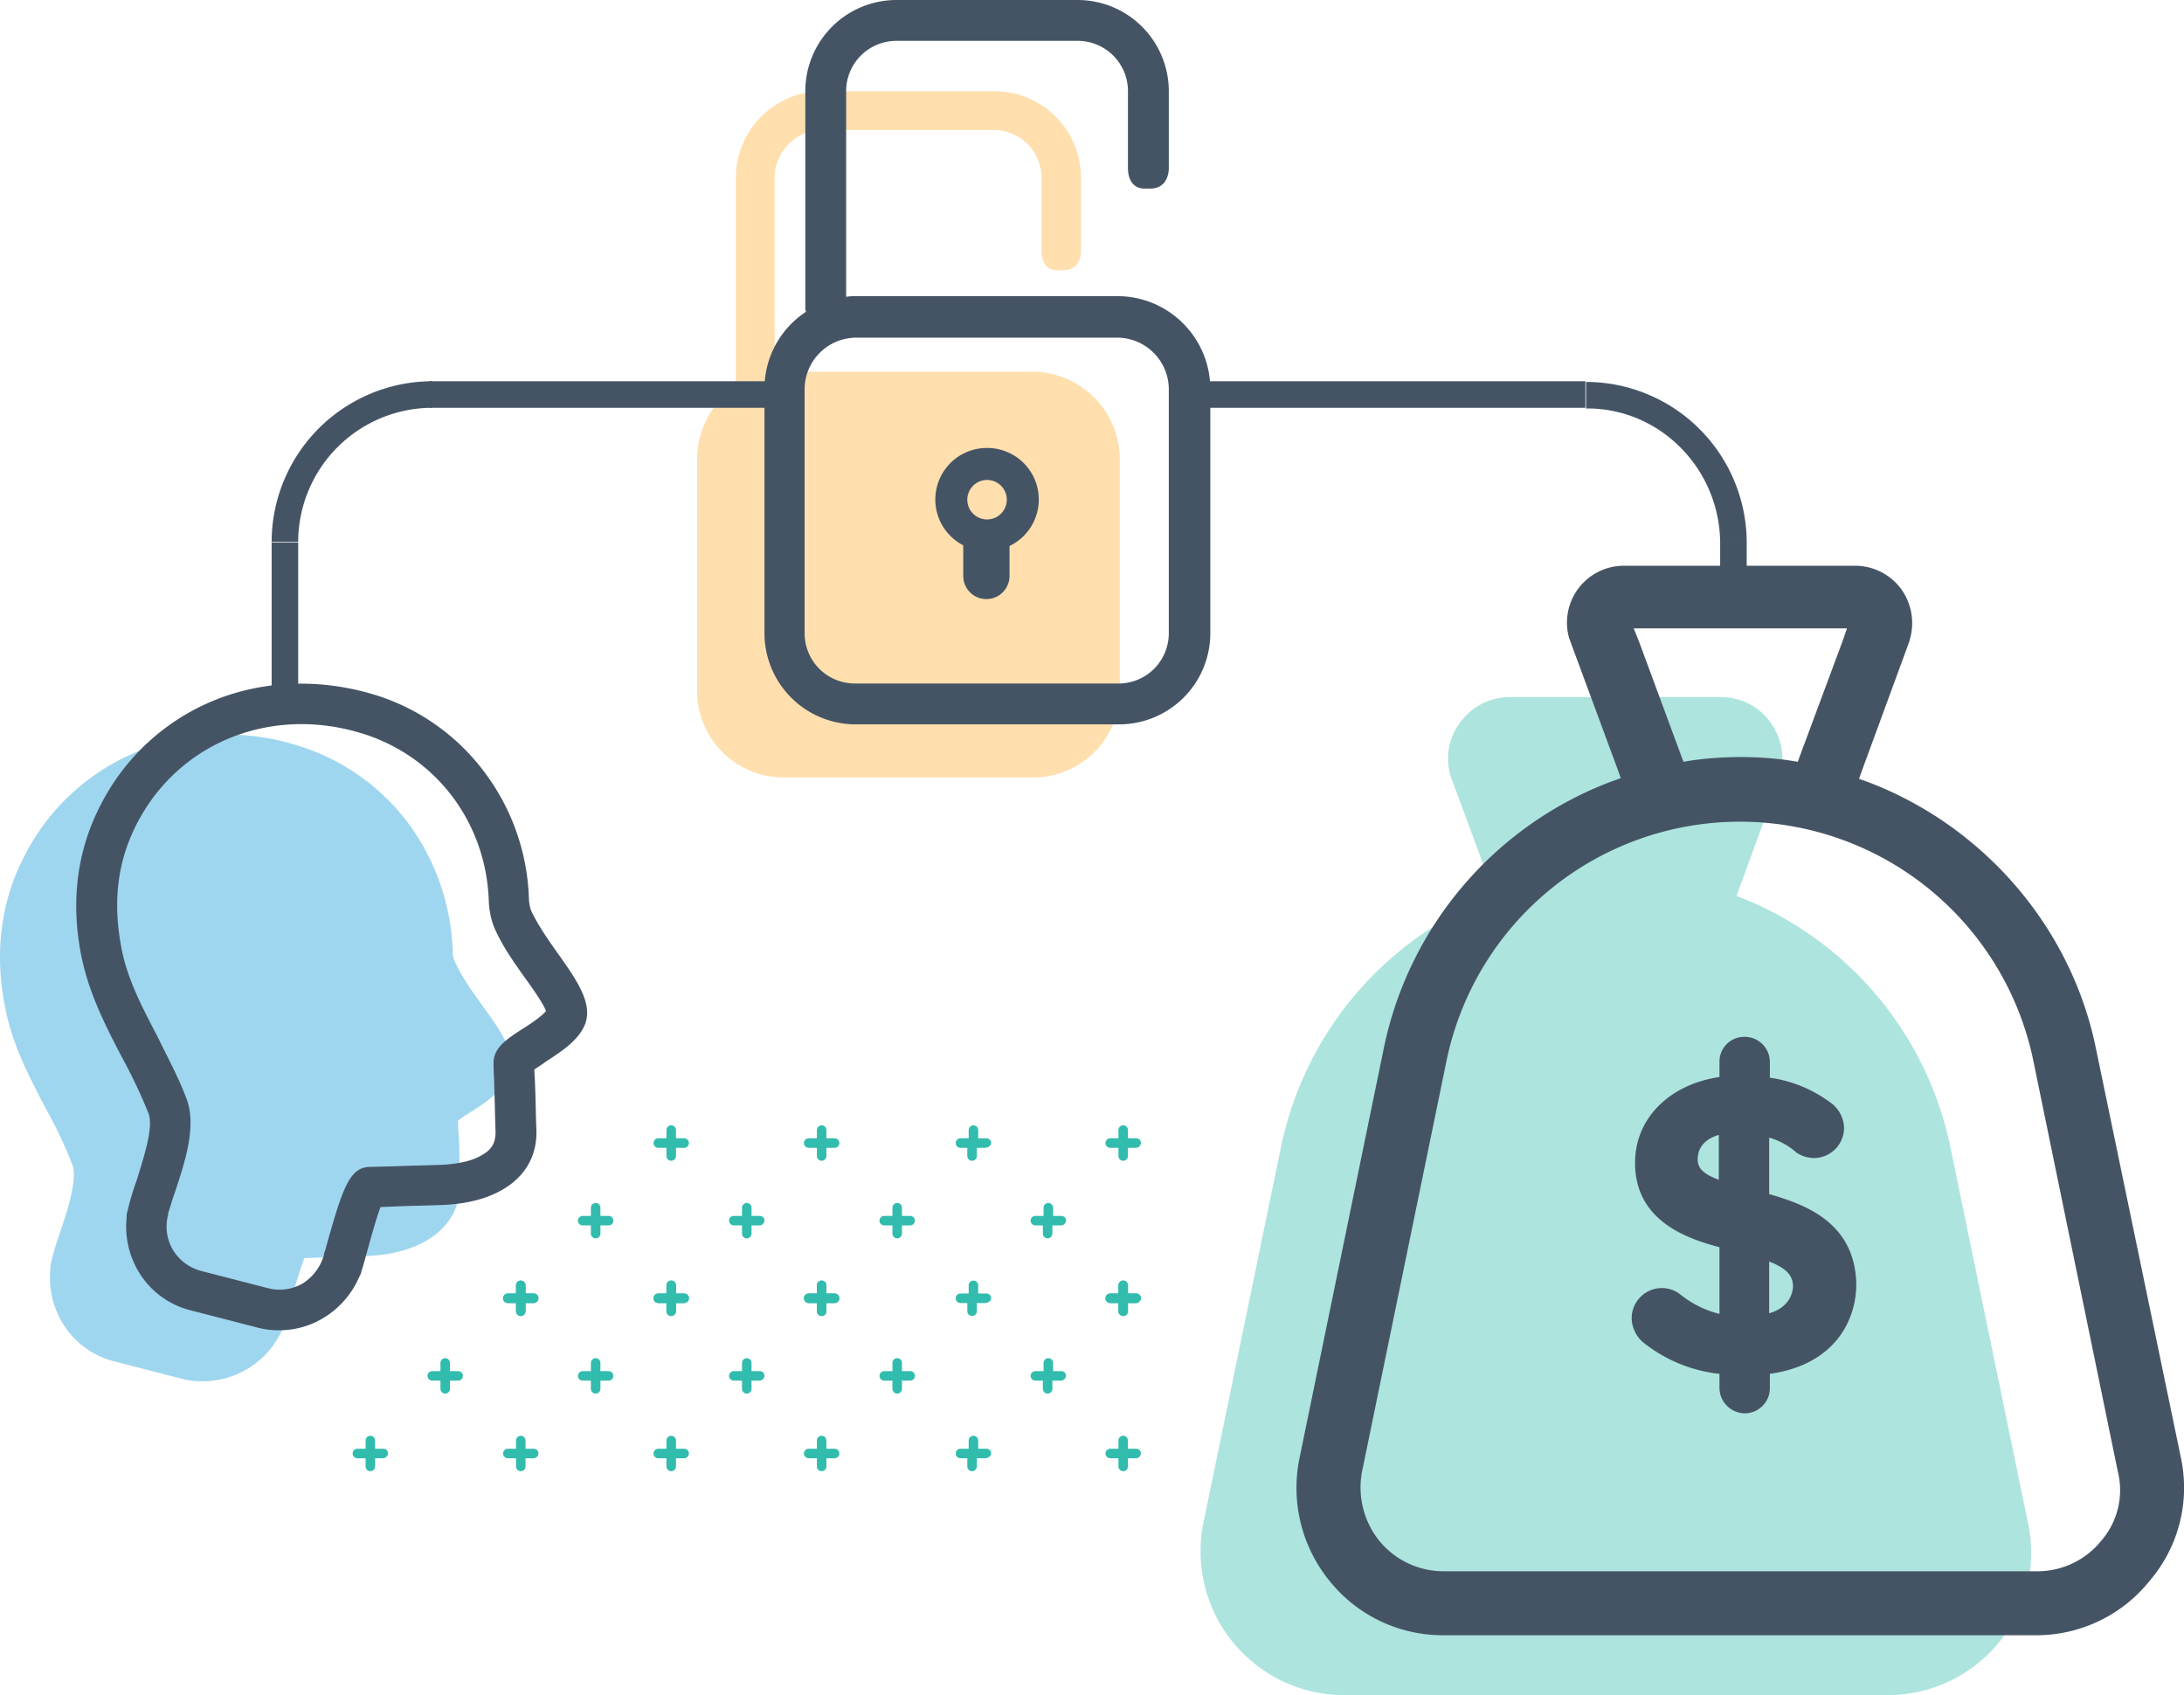
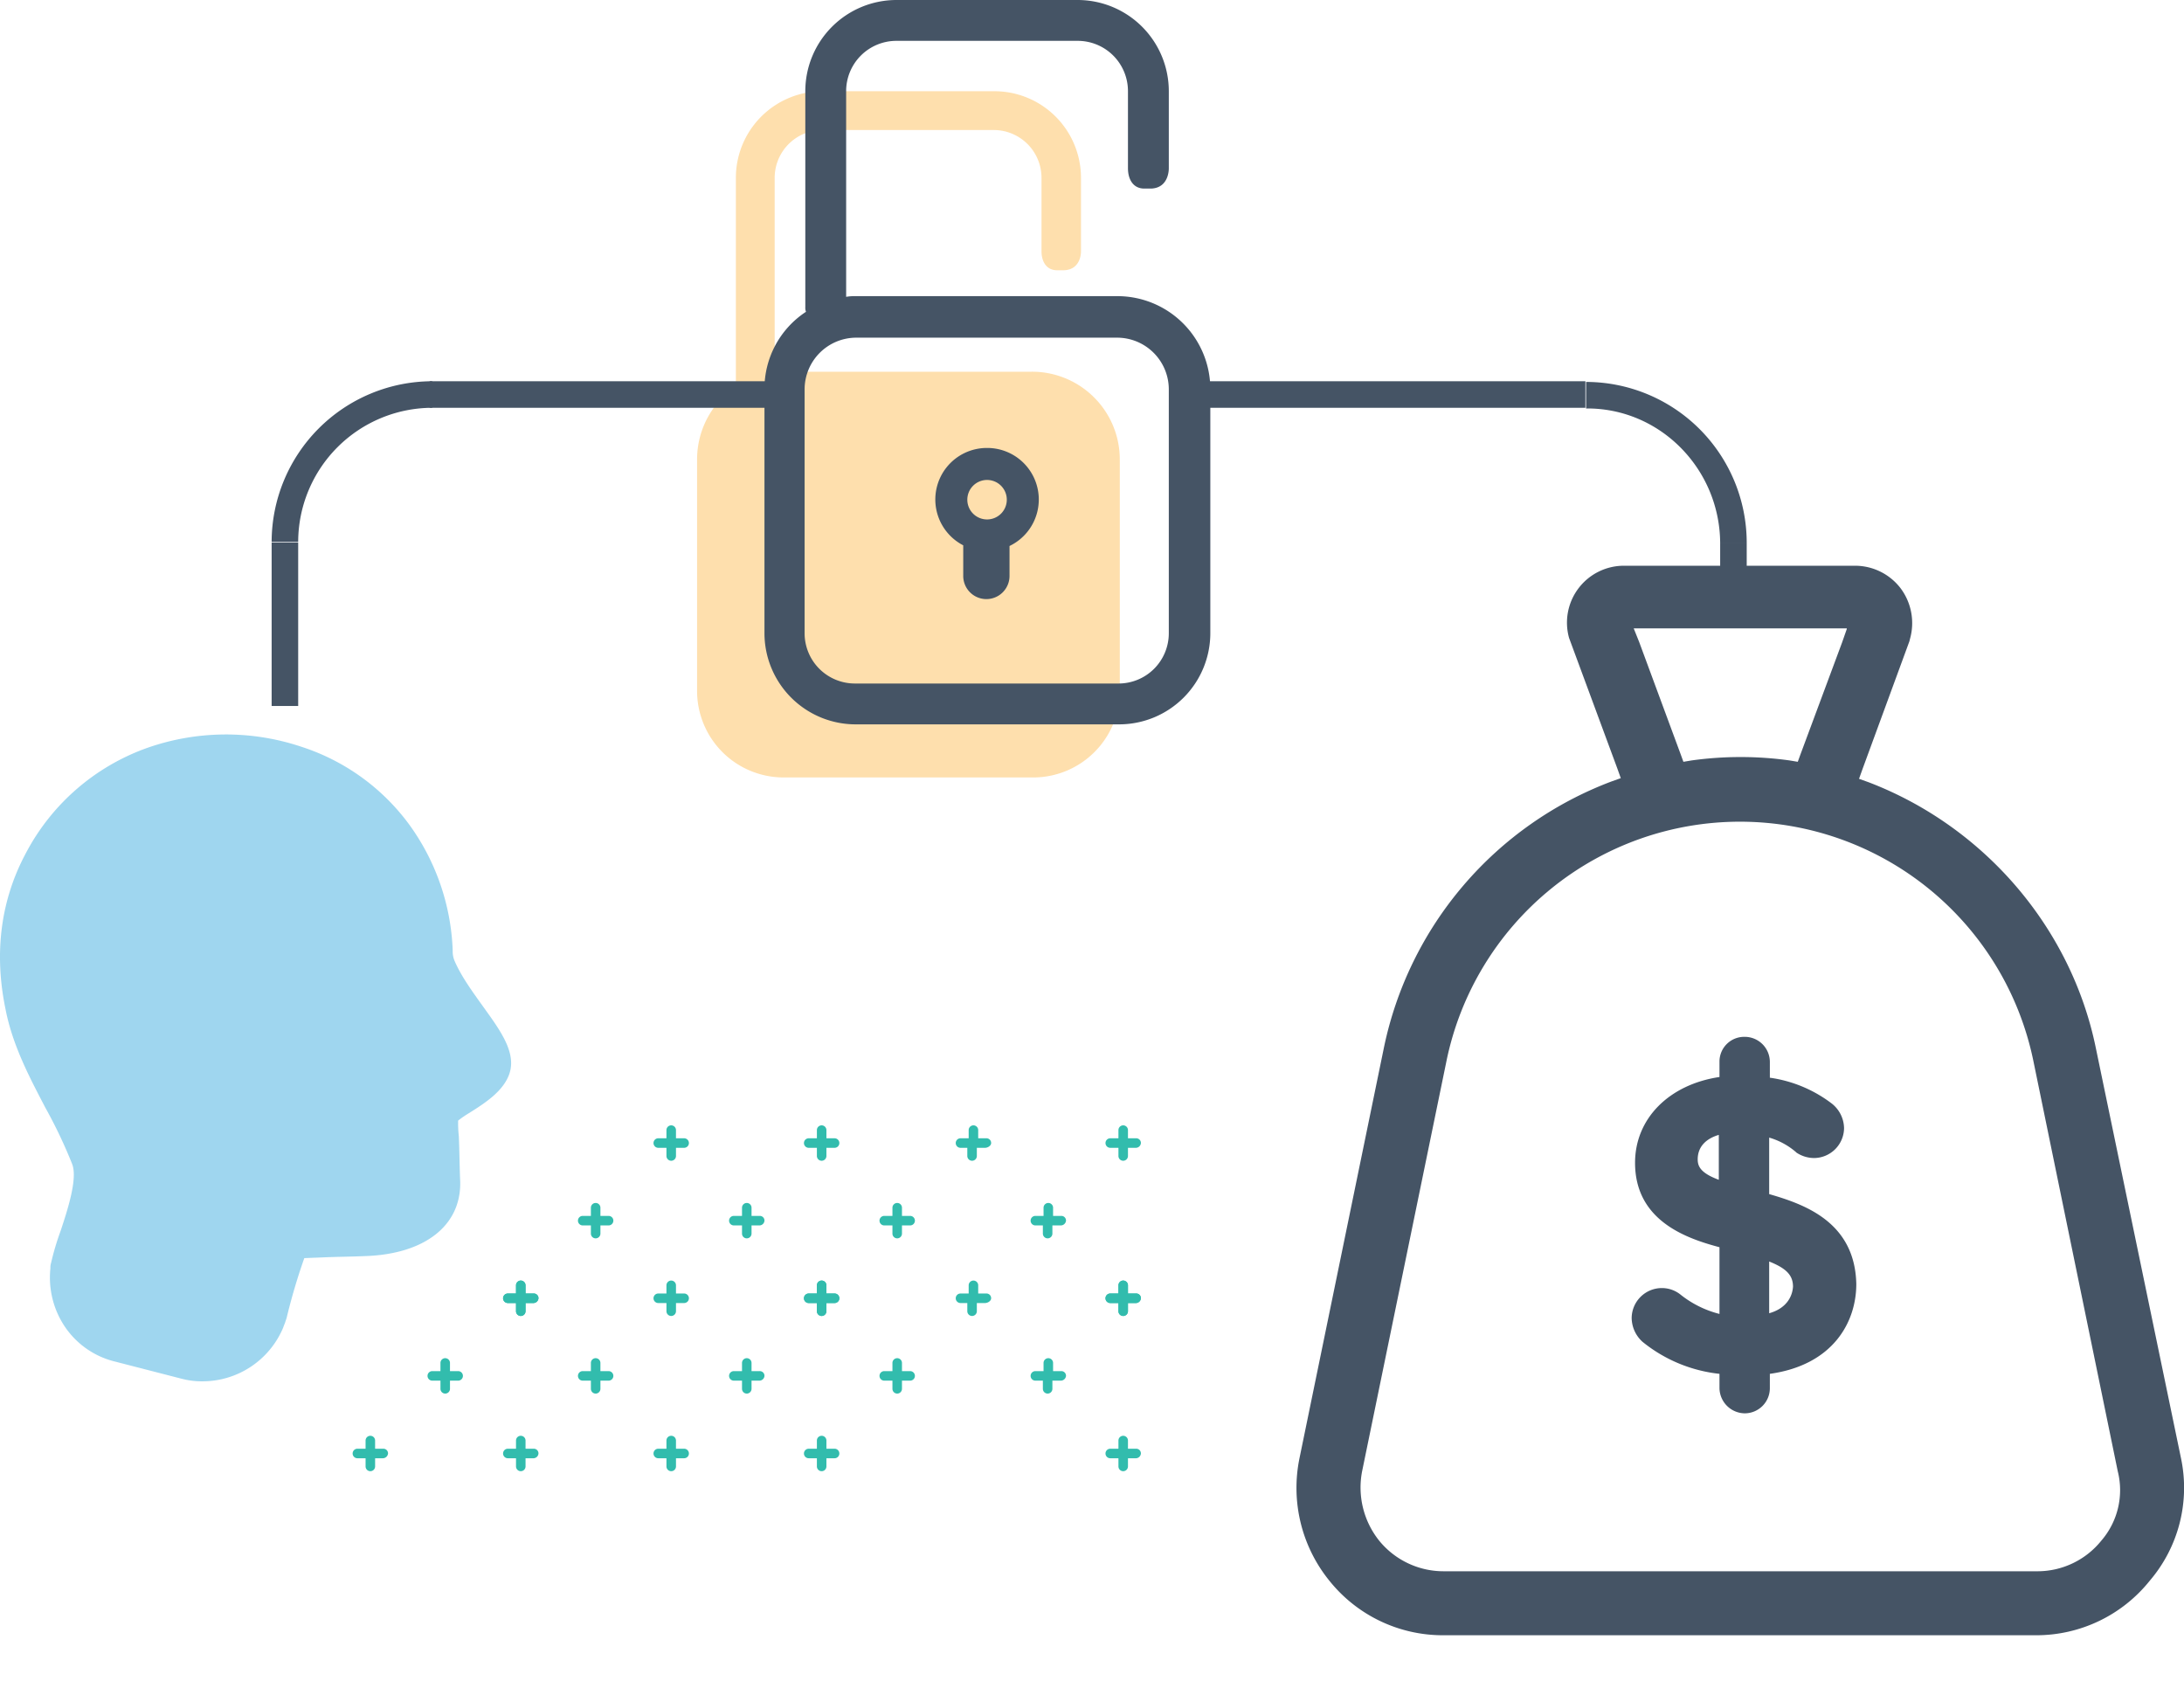
<svg xmlns="http://www.w3.org/2000/svg" viewBox="0 0 680.393 528.035">
  <defs>
    <style>
      .cls-1, .cls-5 {
        opacity: 0.4;
      }

      .cls-2 {
        fill: #1099d6;
      }

      .cls-3 {
        fill: #455465;
      }

      .cls-4 {
        fill: #32bcad;
      }

      .cls-5 {
        fill: #fcb033;
      }
    </style>
  </defs>
  <g id="Group_1507" data-name="Group 1507" transform="translate(0.105)">
    <g id="Group_1466" data-name="Group 1466" class="cls-1" transform="translate(-0.106 228.786)">
      <g id="Group_1465" data-name="Group 1465">
        <path id="Path_2440" data-name="Path 2440" class="cls-2" d="M158.529,213.735c-1.909,5.3-7.422,8.907-12.512,12.088a32.357,32.357,0,0,0-3.393,2.333,37.539,37.539,0,0,0,.212,4.877c.212,4.665.212,9.331.424,14,.424,13.784-11.027,22.691-29.477,23.327-4.877.212-9.119.212-13.572.424l-5.514.212a188.453,188.453,0,0,0-5.514,18.661l-.424,1.272c-.212.636-.424,1.06-.636,1.7A27.254,27.254,0,0,1,63.1,309.375a24.813,24.813,0,0,1-6.786-.848l-20.57-5.3a26.348,26.348,0,0,1-16.541-12.3A27.443,27.443,0,0,1,15.6,274.173a4.669,4.669,0,0,1,.212-1.7,84.02,84.02,0,0,1,2.969-9.967c2.333-7,5.3-16.329,3.605-20.782A151.555,151.555,0,0,0,13.9,223.914l-.212-.424C8.813,214.159,3.724,204.4,1.6,193.377-2,175.988.119,159.659,7.753,145.239A68.766,68.766,0,0,1,45.5,112.157a74.047,74.047,0,0,1,48.35-.424,67.383,67.383,0,0,1,33.506,24.175,71.132,71.132,0,0,1,13.572,39.232,7.567,7.567,0,0,0,.636,3.393c2.121,4.877,5.726,9.755,8.907,14.208C155.985,200.375,160.862,207.161,158.529,213.735Z" transform="translate(0.106 -107.886)" />
      </g>
    </g>
    <g id="Group_1468" data-name="Group 1468" transform="translate(23.645 212.962)">
      <g id="Group_1467" data-name="Group 1467">
-         <path id="Path_2441" data-name="Path 2441" class="cls-3" d="M161.671,185.2c-3.181-4.453-6.786-9.543-8.907-14.208a13.124,13.124,0,0,1-.636-3.393,69.044,69.044,0,0,0-13.572-39.232A67.383,67.383,0,0,0,105.05,104.19c-15.9-5.09-33.082-5.09-48.35.424A68.766,68.766,0,0,0,18.953,137.7c-7.634,14.42-9.755,30.749-6.15,48.138,2.333,11.027,7.21,20.782,12.088,30.113l.212.424a171.608,171.608,0,0,1,8.483,17.813c1.7,4.453-1.484,13.784-3.605,20.782a84.018,84.018,0,0,0-2.969,9.967,4.669,4.669,0,0,0-.212,1.7A27.443,27.443,0,0,0,30.4,283.383a26.348,26.348,0,0,0,16.541,12.3l20.57,5.3a24.812,24.812,0,0,0,6.786.848,26.5,26.5,0,0,0,13.784-3.817,27.785,27.785,0,0,0,11.239-12.936,4.049,4.049,0,0,0,.636-1.7l.424-1.272c1.272-4.453,3.817-14.208,5.514-18.661l5.514-.212c4.453-.212,8.695-.212,13.572-.424,18.449-.636,29.9-9.543,29.477-23.327-.212-4.665-.212-9.543-.424-14,0-1.7-.212-3.181-.212-4.877.848-.636,2.333-1.484,3.393-2.333,4.877-3.181,10.6-6.786,12.512-12.088C171.85,199.83,167.185,193.044,161.671,185.2ZM150.22,207.889c-4.877,3.181-9.331,5.938-9.119,11.027,0,2.333.212,4.665.212,7,.212,4.665.212,9.331.424,14,0,3.393-1.06,5.514-4.029,7.21-2.969,1.909-7.634,2.969-13.148,3.181-4.877.212-9.119.212-13.572.424l-8.482.212c-6.362.212-8.482,6.574-14,26.508-.212.212-.212.424-.212.848a15.561,15.561,0,0,1-6.574,8.907A14.323,14.323,0,0,1,70.7,288.684l-20.57-5.3a14.7,14.7,0,0,1-8.907-6.574,14.323,14.323,0,0,1-1.484-11.027v-.424c.636-1.909,1.272-4.241,2.121-6.574,3.181-9.543,6.786-20.57,3.605-29.053-2.545-6.786-5.938-12.936-8.907-19.086l-.212-.424c-4.665-8.907-9.119-17.389-11.027-26.72-2.969-14.844-1.484-27.78,4.877-39.868,13.36-25.448,42.625-36.687,71.041-27.356,22.479,7.422,37.535,27.78,38.383,51.743a25.814,25.814,0,0,0,1.484,7.846c2.545,6.15,6.574,11.663,10.179,16.753,2.333,3.181,5.514,7.846,6.15,9.755C156.369,203.859,152.34,206.616,150.22,207.889Z" transform="translate(-11.094 -100.424)" />
-       </g>
+         </g>
    </g>
    <path id="Path_2442" data-name="Path 2442" class="cls-4" d="M83.343,217.9H80.8v2.545a1.484,1.484,0,1,1-2.969,0V217.9H75.284a1.484,1.484,0,1,1,0-2.969h2.545v-2.545a1.484,1.484,0,1,1,2.969,0v2.545h2.545a1.45,1.45,0,0,1,1.484,1.484A1.593,1.593,0,0,1,83.343,217.9Z" transform="translate(82.821 236.34)" />
    <path id="Path_2443" data-name="Path 2443" class="cls-4" d="M105.443,217.9H102.9v2.545a1.484,1.484,0,1,1-2.969,0V217.9H97.384a1.484,1.484,0,1,1,0-2.969h2.545v-2.545a1.484,1.484,0,1,1,2.969,0v2.545h2.545a1.484,1.484,0,0,1,0,2.969Z" transform="translate(107.587 236.34)" />
    <path id="Path_2444" data-name="Path 2444" class="cls-4" d="M83.343,195.1H80.8v2.545a1.484,1.484,0,1,1-2.969,0V195.1H75.284a1.484,1.484,0,1,1,0-2.969h2.545v-2.545a1.484,1.484,0,1,1,2.969,0v2.545h2.545a1.45,1.45,0,0,1,1.484,1.484A1.593,1.593,0,0,1,83.343,195.1Z" transform="translate(82.821 210.79)" />
    <path id="Path_2445" data-name="Path 2445" class="cls-4" d="M105.443,195.1H102.9v2.545a1.484,1.484,0,1,1-2.969,0V195.1H97.384a1.484,1.484,0,1,1,0-2.969h2.545v-2.545a1.484,1.484,0,1,1,2.969,0v2.545h2.545a1.484,1.484,0,0,1,0,2.969Z" transform="translate(107.587 210.79)" />
    <path id="Path_2446" data-name="Path 2446" class="cls-4" d="M72.243,206.5H69.7v2.545a1.484,1.484,0,1,1-2.969,0V206.5H64.184a1.484,1.484,0,1,1,0-2.969h2.545v-2.545a1.484,1.484,0,1,1,2.969,0v2.545h2.545a1.484,1.484,0,1,1,0,2.969Z" transform="translate(70.382 223.565)" />
    <path id="Path_2447" data-name="Path 2447" class="cls-4" d="M94.343,206.5H91.8v2.545a1.484,1.484,0,1,1-2.969,0V206.5H86.284a1.484,1.484,0,1,1,0-2.969h2.545v-2.545a1.484,1.484,0,1,1,2.969,0v2.545h2.545a1.484,1.484,0,1,1,0,2.969Z" transform="translate(95.148 223.565)" />
    <path id="Path_2448" data-name="Path 2448" class="cls-4" d="M116.543,206.5H114v2.545a1.484,1.484,0,1,1-2.969,0V206.5h-2.545a1.484,1.484,0,1,1,0-2.969h2.545v-2.545a1.484,1.484,0,1,1,2.969,0v2.545h2.545a1.45,1.45,0,0,1,1.484,1.484A1.593,1.593,0,0,1,116.543,206.5Z" transform="translate(120.026 223.565)" />
    <path id="Path_2449" data-name="Path 2449" class="cls-4" d="M127.543,217.9H125v2.545a1.484,1.484,0,1,1-2.969,0V217.9h-2.545a1.484,1.484,0,1,1,0-2.969h2.545v-2.545a1.484,1.484,0,1,1,2.969,0v2.545h2.545a1.484,1.484,0,1,1,0,2.969Z" transform="translate(132.353 236.34)" />
    <path id="Path_2450" data-name="Path 2450" class="cls-4" d="M127.543,195.1H125v2.545a1.484,1.484,0,1,1-2.969,0V195.1h-2.545a1.484,1.484,0,1,1,0-2.969h2.545v-2.545a1.484,1.484,0,1,1,2.969,0v2.545h2.545a1.484,1.484,0,1,1,0,2.969Z" transform="translate(132.353 210.79)" />
    <path id="Path_2451" data-name="Path 2451" class="cls-4" d="M138.643,206.5H136.1v2.545a1.484,1.484,0,1,1-2.969,0V206.5h-2.545a1.484,1.484,0,1,1,0-2.969h2.545v-2.545a1.484,1.484,0,1,1,2.969,0v2.545h2.545a1.484,1.484,0,1,1,0,2.969Z" transform="translate(144.791 223.565)" />
-     <path id="Path_2452" data-name="Path 2452" class="cls-4" d="M149.419,217.9h-2.545v2.545a1.484,1.484,0,1,1-2.969,0V217.9h-2.121a1.484,1.484,0,1,1,0-2.969h2.545v-2.545a1.484,1.484,0,1,1,2.969,0v2.545h2.545a1.45,1.45,0,0,1,1.484,1.484C151.327,217.262,150.267,217.9,149.419,217.9Z" transform="translate(157.342 236.34)" />
    <path id="Path_2453" data-name="Path 2453" class="cls-4" d="M149.419,195.1h-2.545v2.545a1.484,1.484,0,1,1-2.969,0V195.1h-2.121a1.484,1.484,0,1,1,0-2.969h2.545v-2.545a1.484,1.484,0,1,1,2.969,0v2.545h2.545a1.45,1.45,0,0,1,1.484,1.484C151.327,194.462,150.267,195.1,149.419,195.1Z" transform="translate(157.342 210.79)" />
    <path id="Path_2454" data-name="Path 2454" class="cls-4" d="M160.631,206.5h-2.545v2.545a1.484,1.484,0,1,1-2.969,0V206.5h-2.333a1.484,1.484,0,0,1,0-2.969h2.545v-2.545a1.484,1.484,0,1,1,2.969,0v2.545h2.545a1.45,1.45,0,0,1,1.484,1.484A1.639,1.639,0,0,1,160.631,206.5Z" transform="translate(169.669 223.565)" />
    <path id="Path_2455" data-name="Path 2455" class="cls-4" d="M171.843,217.9H169.3v2.545a1.484,1.484,0,1,1-2.969,0V217.9h-2.545a1.484,1.484,0,0,1,0-2.969h2.545v-2.545a1.484,1.484,0,1,1,2.969,0v2.545h2.545a1.45,1.45,0,0,1,1.484,1.484A1.593,1.593,0,0,1,171.843,217.9Z" transform="translate(181.996 236.34)" />
    <path id="Path_2456" data-name="Path 2456" class="cls-4" d="M171.843,195.1H169.3v2.545a1.484,1.484,0,1,1-2.969,0V195.1h-2.545a1.484,1.484,0,0,1,0-2.969h2.545v-2.545a1.484,1.484,0,1,1,2.969,0v2.545h2.545a1.45,1.45,0,0,1,1.484,1.484A1.593,1.593,0,0,1,171.843,195.1Z" transform="translate(181.996 210.79)" />
    <path id="Path_2457" data-name="Path 2457" class="cls-4" d="M83.343,195.1H80.8v2.545a1.484,1.484,0,1,1-2.969,0V195.1H75.284a1.484,1.484,0,1,1,0-2.969h2.545v-2.545a1.484,1.484,0,1,1,2.969,0v2.545h2.545a1.45,1.45,0,0,1,1.484,1.484A1.593,1.593,0,0,1,83.343,195.1Z" transform="translate(82.821 210.79)" />
    <path id="Path_2458" data-name="Path 2458" class="cls-4" d="M61.031,217.9H58.7v2.545a1.484,1.484,0,0,1-2.969,0V217.9H53.184a1.484,1.484,0,1,1,0-2.969h2.545v-2.545a1.484,1.484,0,1,1,2.969,0v2.545h2.545a1.45,1.45,0,0,1,1.484,1.484A1.639,1.639,0,0,1,61.031,217.9Z" transform="translate(58.055 236.34)" />
-     <path id="Path_2459" data-name="Path 2459" class="cls-4" d="M105.443,195.1H102.9v2.545a1.484,1.484,0,1,1-2.969,0V195.1H97.384a1.484,1.484,0,1,1,0-2.969h2.545v-2.545a1.484,1.484,0,1,1,2.969,0v2.545h2.545a1.484,1.484,0,0,1,0,2.969Z" transform="translate(107.587 210.79)" />
    <path id="Path_2460" data-name="Path 2460" class="cls-4" d="M105.443,172.3H102.9v2.545a1.484,1.484,0,0,1-2.969,0V172.3H97.384a1.484,1.484,0,0,1,0-2.969h2.545v-2.545a1.484,1.484,0,0,1,2.969,0v2.545h2.545a1.484,1.484,0,0,1,0,2.969Z" transform="translate(107.587 185.239)" />
    <path id="Path_2461" data-name="Path 2461" class="cls-4" d="M94.343,183.7H91.8v2.545a1.484,1.484,0,0,1-2.969,0V183.7H86.284a1.484,1.484,0,0,1,0-2.969h2.545v-2.545a1.484,1.484,0,0,1,2.969,0v2.545h2.545a1.484,1.484,0,1,1,0,2.969Z" transform="translate(95.148 198.014)" />
    <path id="Path_2462" data-name="Path 2462" class="cls-4" d="M116.543,183.7H114v2.545a1.484,1.484,0,0,1-2.969,0V183.7h-2.545a1.484,1.484,0,0,1,0-2.969h2.545v-2.545a1.484,1.484,0,0,1,2.969,0v2.545h2.545a1.45,1.45,0,0,1,1.484,1.484A1.593,1.593,0,0,1,116.543,183.7Z" transform="translate(120.026 198.014)" />
    <path id="Path_2463" data-name="Path 2463" class="cls-4" d="M127.543,195.1H125v2.545a1.484,1.484,0,1,1-2.969,0V195.1h-2.545a1.484,1.484,0,1,1,0-2.969h2.545v-2.545a1.484,1.484,0,1,1,2.969,0v2.545h2.545a1.484,1.484,0,1,1,0,2.969Z" transform="translate(132.353 210.79)" />
    <path id="Path_2464" data-name="Path 2464" class="cls-4" d="M127.543,172.3H125v2.545a1.484,1.484,0,0,1-2.969,0V172.3h-2.545a1.484,1.484,0,1,1,0-2.969h2.545v-2.545a1.484,1.484,0,0,1,2.969,0v2.545h2.545a1.484,1.484,0,0,1,0,2.969Z" transform="translate(132.353 185.239)" />
    <path id="Path_2465" data-name="Path 2465" class="cls-4" d="M138.643,183.7H136.1v2.545a1.484,1.484,0,0,1-2.969,0V183.7h-2.545a1.484,1.484,0,1,1,0-2.969h2.545v-2.545a1.484,1.484,0,0,1,2.969,0v2.545h2.545a1.484,1.484,0,0,1,0,2.969Z" transform="translate(144.791 198.014)" />
    <path id="Path_2466" data-name="Path 2466" class="cls-4" d="M149.419,172.3h-2.545v2.545a1.484,1.484,0,0,1-2.969,0V172.3h-2.121a1.484,1.484,0,0,1,0-2.969h2.545v-2.545a1.484,1.484,0,0,1,2.969,0v2.545h2.545a1.45,1.45,0,0,1,1.484,1.484C151.327,171.662,150.267,172.3,149.419,172.3Z" transform="translate(157.342 185.239)" />
    <path id="Path_2467" data-name="Path 2467" class="cls-4" d="M160.631,183.7h-2.545v2.545a1.484,1.484,0,0,1-2.969,0V183.7h-2.333a1.484,1.484,0,0,1,0-2.969h2.545v-2.545a1.484,1.484,0,1,1,2.969,0v2.545h2.545a1.45,1.45,0,0,1,1.484,1.484A1.639,1.639,0,0,1,160.631,183.7Z" transform="translate(169.669 198.014)" />
    <path id="Path_2468" data-name="Path 2468" class="cls-4" d="M171.843,195.1H169.3v2.545a1.484,1.484,0,1,1-2.969,0V195.1h-2.545a1.484,1.484,0,0,1,0-2.969h2.545v-2.545a1.484,1.484,0,1,1,2.969,0v2.545h2.545a1.45,1.45,0,0,1,1.484,1.484A1.593,1.593,0,0,1,171.843,195.1Z" transform="translate(181.996 210.79)" />
    <path id="Path_2469" data-name="Path 2469" class="cls-4" d="M171.843,172.3H169.3v2.545a1.484,1.484,0,0,1-2.969,0V172.3h-2.545a1.484,1.484,0,0,1,0-2.969h2.545v-2.545a1.484,1.484,0,0,1,2.969,0v2.545h2.545a1.45,1.45,0,0,1,1.484,1.484A1.593,1.593,0,0,1,171.843,172.3Z" transform="translate(181.996 185.239)" />
    <g id="Group_1469" data-name="Group 1469" transform="translate(84.52 169.014)">
      <rect id="Rectangle_2419" data-name="Rectangle 2419" class="cls-3" width="8.27" height="50.895" />
    </g>
    <g id="Group_1470" data-name="Group 1470" transform="translate(535.789 169.014)">
      <rect id="Rectangle_2420" data-name="Rectangle 2420" class="cls-3" width="8.27" height="19.934" />
    </g>
    <g id="Group_1471" data-name="Group 1471" transform="translate(84.52 118.755)">
      <path id="Path_2470" data-name="Path 2470" class="cls-3" d="M89.847,64.27V56A50.139,50.139,0,0,0,39.8,106.047h8.27A41.858,41.858,0,0,1,89.847,64.27Z" transform="translate(-39.8 -56)" />
    </g>
    <g id="Group_1472" data-name="Group 1472" transform="translate(494.012 118.967)">
      <path id="Path_2471" data-name="Path 2471" class="cls-3" d="M274.676,106.147h8.27A50.139,50.139,0,0,0,232.9,56.1h0v8.27h0C255.8,64.158,274.464,83.032,274.676,106.147Z" transform="translate(-232.9 -56.1)" />
    </g>
    <g id="Group_1473" data-name="Group 1473" class="cls-1" transform="translate(373.894 217.152)">
-       <path id="Path_2472" data-name="Path 2472" class="cls-4" d="M425.1,396.743a44.9,44.9,0,0,1-34.778,16.541H221.093a44.811,44.811,0,0,1-43.9-53.864l24.175-117.059a106.893,106.893,0,0,1,66.588-78.039L254.175,127a18.74,18.74,0,0,1,3.181-16.965,18.982,18.982,0,0,1,15.269-7.634h65.739a18.69,18.69,0,0,1,15.269,7.634A19.383,19.383,0,0,1,356.813,127l-.212.848-13.36,36.475a106.893,106.893,0,0,1,66.588,78.039L434,359.42A44.041,44.041,0,0,1,425.1,396.743Z" transform="translate(-176.257 -102.4)" />
-     </g>
+       </g>
    <g id="Group_1476" data-name="Group 1476" transform="translate(508.22 322.971)">
      <g id="Group_1475" data-name="Group 1475">
        <g id="Group_1474" data-name="Group 1474">
          <path id="Path_2473" data-name="Path 2473" class="cls-3" d="M282.437,201.286v-17.6a22.261,22.261,0,0,1,8.27,4.453l.212.212a9.958,9.958,0,0,0,5.514,1.7,9.414,9.414,0,0,0,9.331-9.331,9.963,9.963,0,0,0-3.817-7.634,41.285,41.285,0,0,0-19.3-8.058v-4.877A7.828,7.828,0,0,0,274.8,152.3a7.7,7.7,0,0,0-7.846,7.846v4.665c-15.693,2.333-26.3,12.936-26.3,26.72,0,18.025,15.9,23.539,26.3,26.3v20.782a32.016,32.016,0,0,1-12.3-6.15h0a9.3,9.3,0,0,0-5.726-1.909,9.414,9.414,0,0,0-9.331,9.331,10.158,10.158,0,0,0,3.393,7.422,45.768,45.768,0,0,0,23.963,9.967v4.453a7.967,7.967,0,0,0,7.846,7.846,7.828,7.828,0,0,0,7.846-7.846v-4.453c19.722-2.757,26.932-16.117,26.932-27.992C309.156,209.981,293.464,204.467,282.437,201.286Zm-15.693-4.453c-5.726-2.121-6.574-4.241-6.574-6.362,0-4.241,2.969-6.574,6.574-7.634ZM282.437,238.4V222.281c5.3,2.121,7.422,4.241,7.422,7.846C289.647,233.308,287.738,236.913,282.437,238.4Z" transform="translate(-239.6 -152.3)" />
        </g>
      </g>
    </g>
    <g id="Group_1478" data-name="Group 1478" transform="translate(403.797 176.224)">
      <g id="Group_1477" data-name="Group 1477">
        <path id="Path_2474" data-name="Path 2474" class="cls-3" d="M465.916,361.114,439.408,233.452c-7.634-37.535-34.778-69.132-70.829-82.916l-2.969-1.06,1.06-2.969L381.3,106.639l.212-.848A18.1,18.1,0,0,0,378.546,90.1a17.878,17.878,0,0,0-14.208-7H292.449a17.73,17.73,0,0,0-17.177,22.479l15.056,40.716,1.06,2.969-2.969,1.06a113.181,113.181,0,0,0-70.829,82.916l-26.3,127.874a45.907,45.907,0,0,0,9.331,38.171A45.244,45.244,0,0,0,236.04,416.25H420.747a45.244,45.244,0,0,0,35.414-16.965A44.564,44.564,0,0,0,465.916,361.114ZM361.793,102.822l-1.484,4.241-12.936,34.778-.848,2.333-2.545-.424a110.464,110.464,0,0,0-30.537,0l-2.545.424-.848-2.333-12.936-34.99-1.7-4.241h66.376ZM441.1,386.774a25.537,25.537,0,0,1-20.146,9.543H236.252a25.846,25.846,0,0,1-20.146-9.543,26.533,26.533,0,0,1-5.3-21.63l26.3-127.874a93.332,93.332,0,0,1,182.8,0l26.3,127.874A24.063,24.063,0,0,1,441.1,386.774Z" transform="translate(-190.358 -83.1)" />
      </g>
    </g>
    <path id="Path_2475" data-name="Path 2475" class="cls-5" d="M233.991,128.126v72.1a26.97,26.97,0,0,1-26.932,26.932H129.232A26.97,26.97,0,0,1,102.3,200.227v-72.1a27.39,27.39,0,0,1,12.3-22.9c0-.424-.212-.848-.212-1.272V40.332A26.97,26.97,0,0,1,141.32,13.4h53.652A26.97,26.97,0,0,1,221.9,40.332v22.9s.212,5.726-5.3,5.938h-2.121c-3.393,0-4.877-2.757-4.877-5.938v-22.9a14.888,14.888,0,0,0-14.844-14.844h-53.44a14.888,14.888,0,0,0-14.844,14.844v60.65a14,14,0,0,1,2.969-.212h76.979A27.334,27.334,0,0,1,233.991,128.126Z" transform="translate(114.759 15.016)" />
    <g id="Group_1481" data-name="Group 1481" transform="translate(238.053)">
      <path id="Path_2476" data-name="Path 2476" class="cls-3" d="M222.048,92.247h-81.22a16.051,16.051,0,0,0-3.181.212V28.416A15.657,15.657,0,0,1,153.34,12.724h56.409a15.657,15.657,0,0,1,15.693,15.693V52.379c0,3.605,1.7,6.362,5.089,6.362h2.121c5.726-.212,5.514-6.362,5.514-6.362h0V28.416A28.418,28.418,0,0,0,209.749,0H153.34a28.418,28.418,0,0,0-28.416,28.416V95.64a3.609,3.609,0,0,0,.212,1.484A28.626,28.626,0,0,0,112.2,121.3v75.918a28.418,28.418,0,0,0,28.416,28.416h82.068A28.418,28.418,0,0,0,251.1,197.218V121.3A28.961,28.961,0,0,0,222.048,92.247Zm16.117,104.971a15.657,15.657,0,0,1-15.693,15.693H140.4a15.657,15.657,0,0,1-15.693-15.693V121.3a16.11,16.11,0,0,1,16.117-16.117h81.22A16.11,16.11,0,0,1,238.165,121.3Z" transform="translate(-112.2)" />
      <g id="Group_1480" data-name="Group 1480" transform="translate(53.228 139.537)">
        <g id="Group_1479" data-name="Group 1479">
          <path id="Path_2477" data-name="Path 2477" class="cls-3" d="M153.417,65.8a16.056,16.056,0,0,0-7.422,30.325v9.543a7.21,7.21,0,1,0,14.42,0V96.337a16.057,16.057,0,0,0-7-30.537Zm0,9.967a6.15,6.15,0,1,1-6.15,6.15A6.154,6.154,0,0,1,153.417,75.767Z" transform="translate(-137.3 -65.8)" />
        </g>
      </g>
    </g>
    <g id="Group_1482" data-name="Group 1482" transform="translate(133.718 118.755)">
      <rect id="Rectangle_2421" data-name="Rectangle 2421" class="cls-3" width="108.152" height="8.27" />
    </g>
    <g id="Group_1483" data-name="Group 1483" transform="translate(366.351 118.755)">
      <rect id="Rectangle_2422" data-name="Rectangle 2422" class="cls-3" width="127.45" height="8.27" />
    </g>
  </g>
</svg>